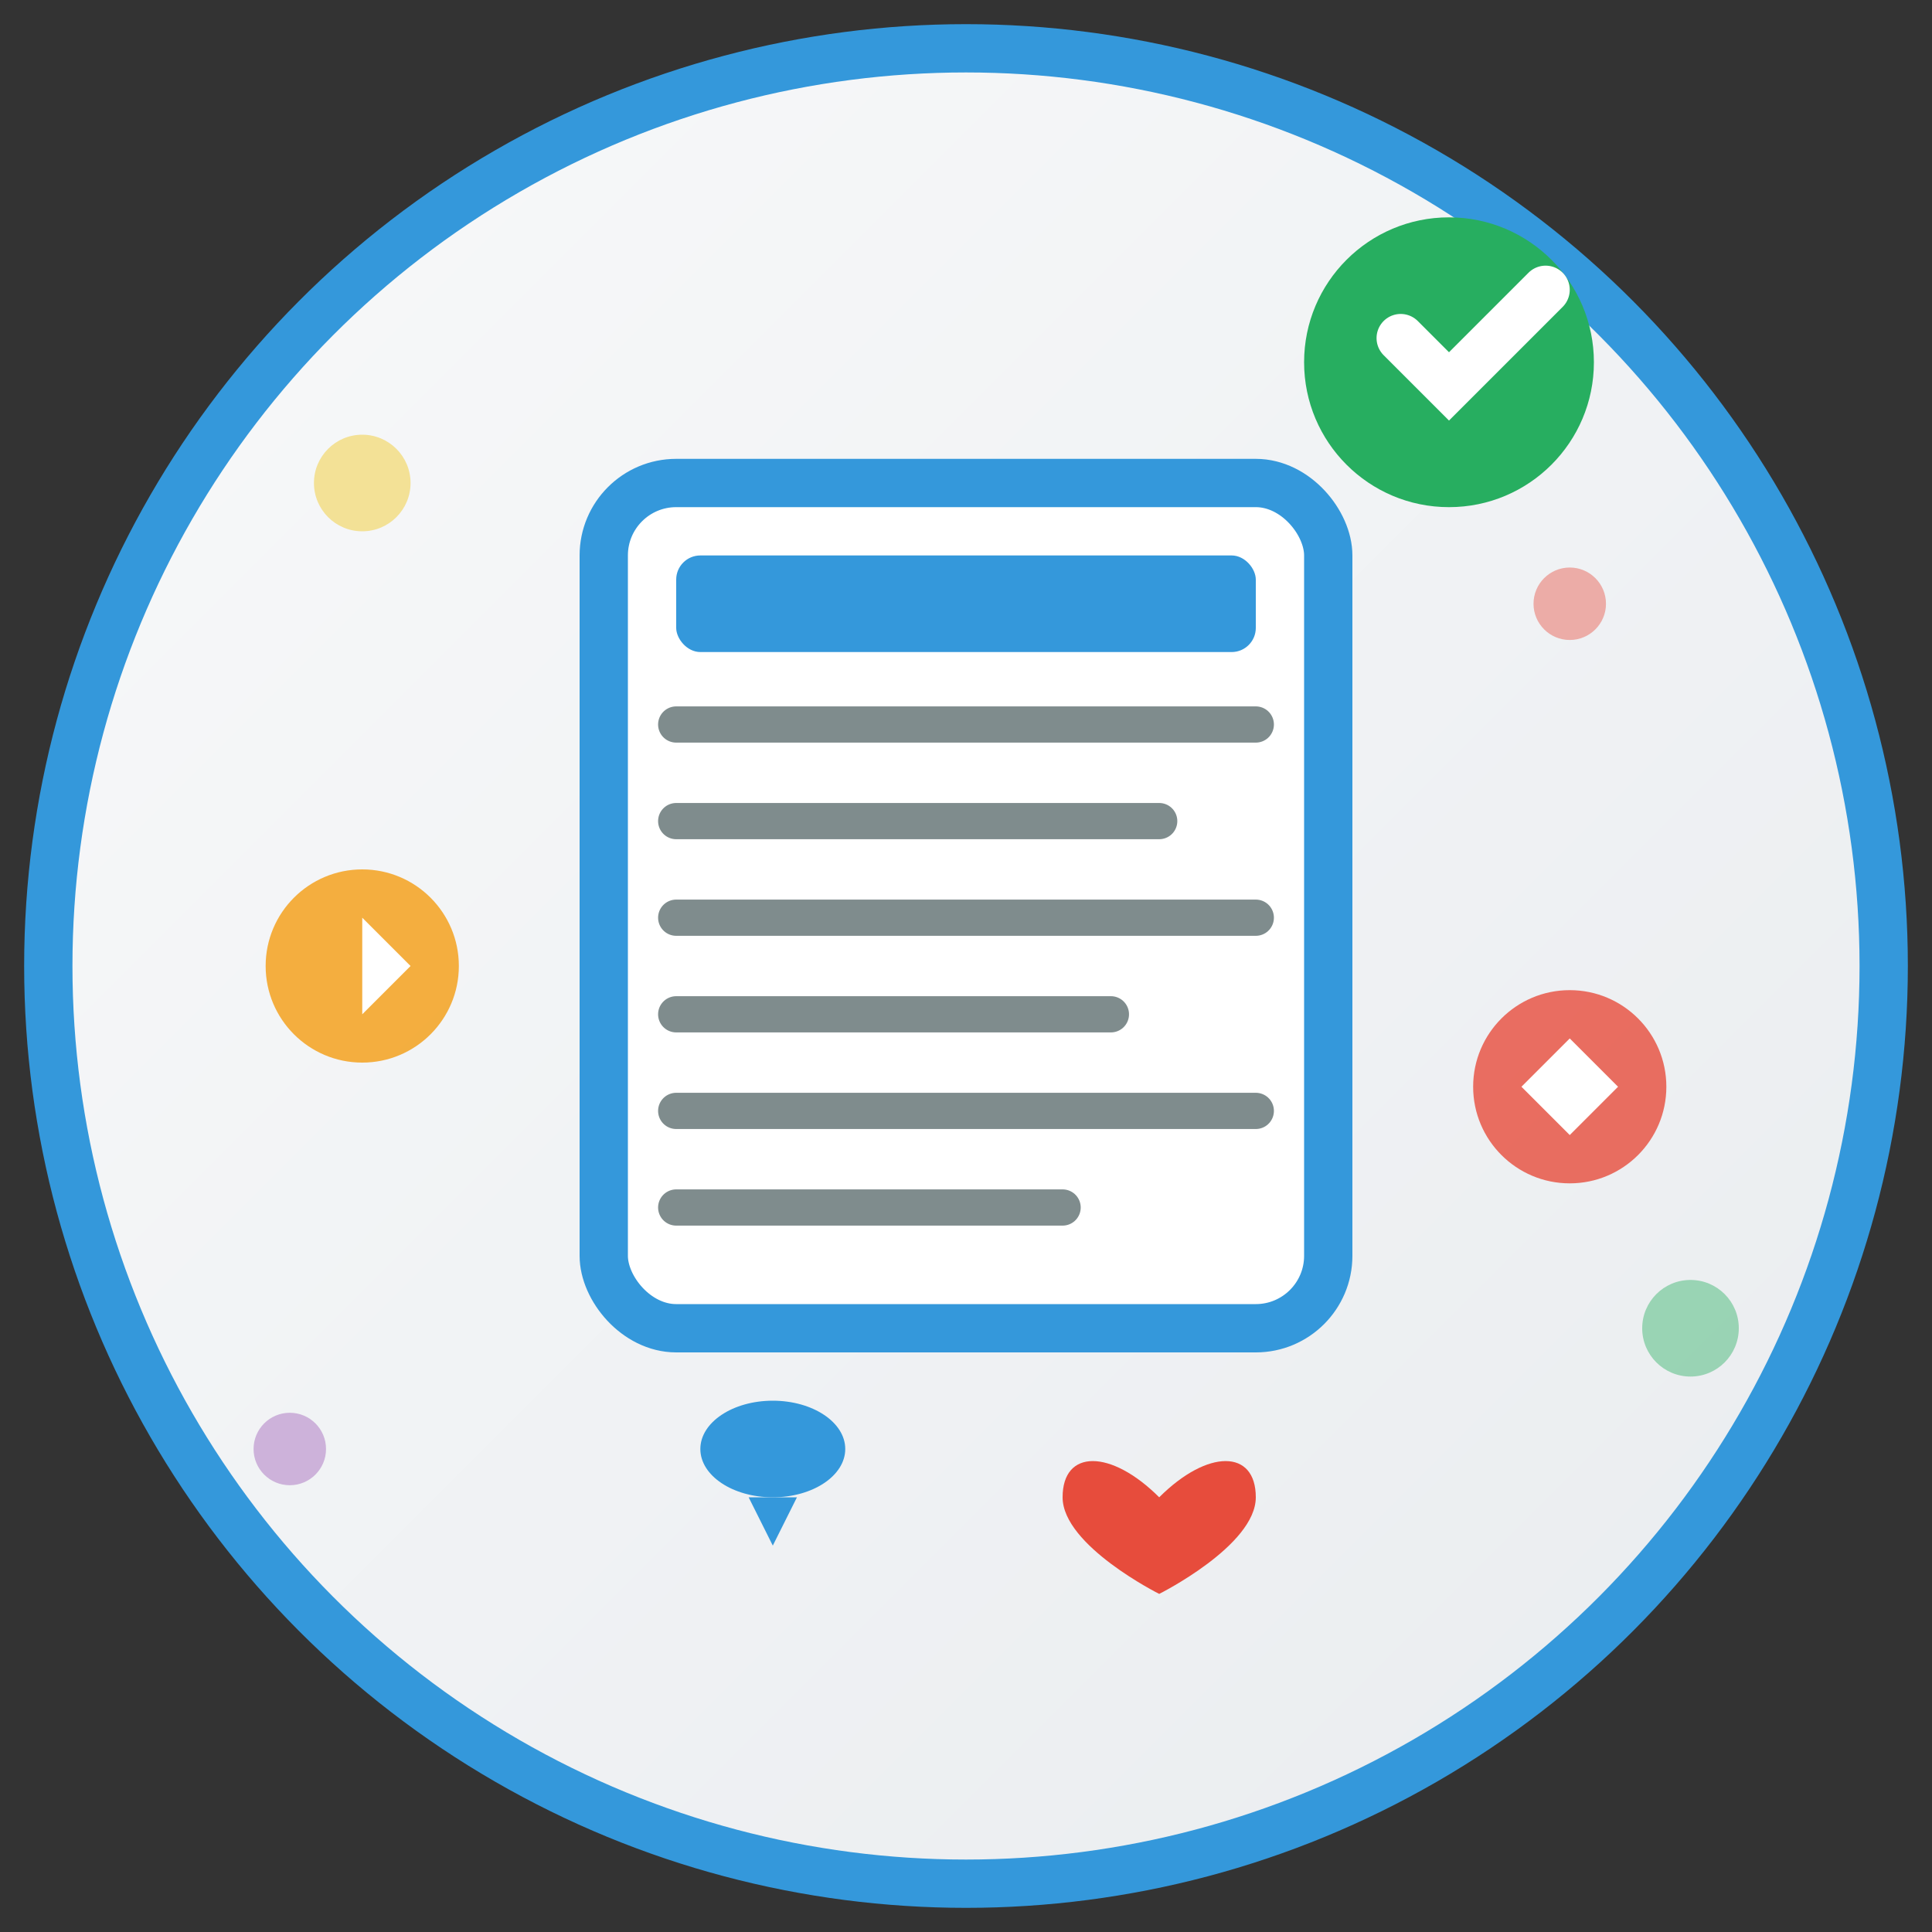
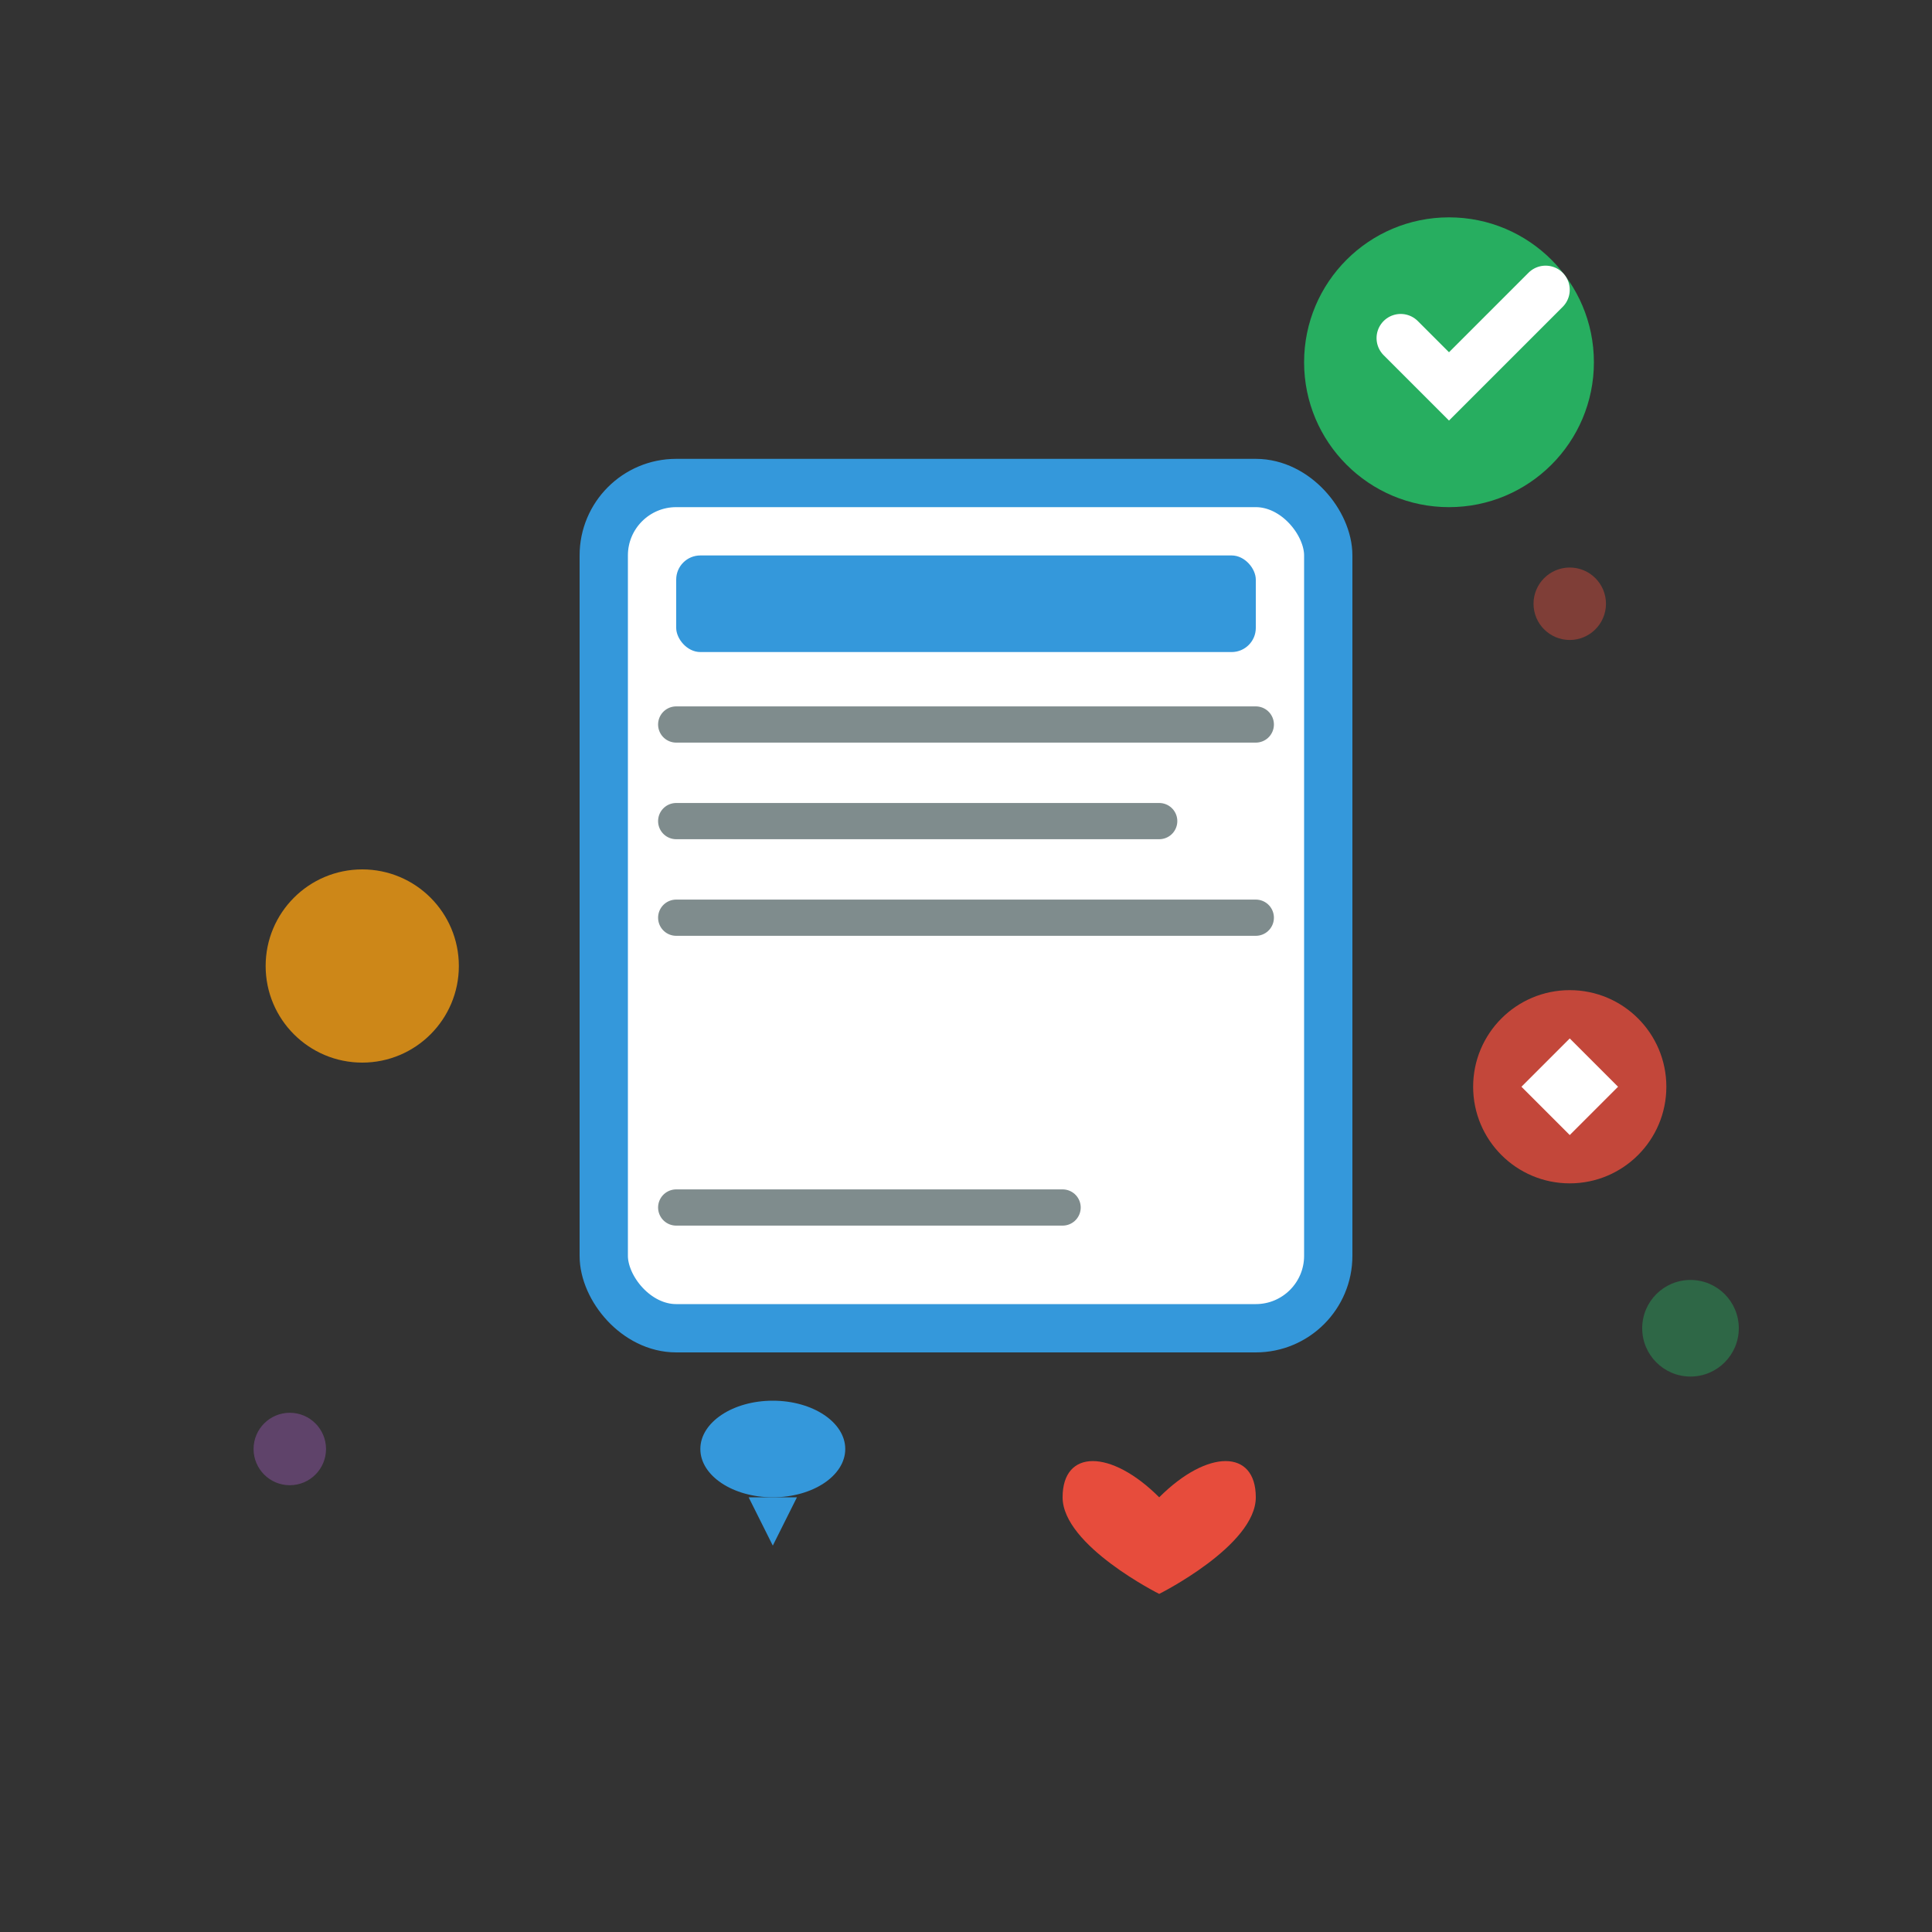
<svg xmlns="http://www.w3.org/2000/svg" width="80" height="80" viewBox="0 0 80 80" fill="none">
  <rect x="0" y="0" width="80" height="80" fill="#333333" stroke="none" />
-   <circle cx="40" cy="40" r="38" fill="url(#blogGradient)" stroke="#3498db" stroke-width="2" />
  <defs>
    <linearGradient id="blogGradient" x1="0%" y1="0%" x2="100%" y2="100%">
      <stop offset="0%" style="stop-color:#f8f9fa;stop-opacity:1" />
      <stop offset="100%" style="stop-color:#e9ecef;stop-opacity:1" />
    </linearGradient>
  </defs>
  <g transform="translate(40, 40)">
    <rect x="-15" y="-20" width="30" height="35" fill="white" stroke="#3498db" stroke-width="2" rx="3" />
    <rect x="-12" y="-17" width="24" height="4" fill="#3498db" rx="1" />
    <line x1="-12" y1="-10" x2="12" y2="-10" stroke="#7f8c8d" stroke-width="1.5" stroke-linecap="round" />
    <line x1="-12" y1="-6" x2="8" y2="-6" stroke="#7f8c8d" stroke-width="1.5" stroke-linecap="round" />
    <line x1="-12" y1="-2" x2="12" y2="-2" stroke="#7f8c8d" stroke-width="1.5" stroke-linecap="round" />
-     <line x1="-12" y1="2" x2="6" y2="2" stroke="#7f8c8d" stroke-width="1.5" stroke-linecap="round" />
-     <line x1="-12" y1="6" x2="12" y2="6" stroke="#7f8c8d" stroke-width="1.5" stroke-linecap="round" />
    <line x1="-12" y1="10" x2="4" y2="10" stroke="#7f8c8d" stroke-width="1.5" stroke-linecap="round" />
    <g transform="translate(20, -25)">
      <circle cx="0" cy="0" r="6" fill="#27ae60" />
      <path d="M-2 -1 L0 1 L4 -3" stroke="white" stroke-width="2" stroke-linecap="round" fill="none" />
    </g>
    <g transform="translate(-25, 0)">
      <circle cx="0" cy="0" r="4" fill="#f39c12" opacity="0.8" />
-       <polygon points="0,-2 2,0 0,2" fill="white" />
    </g>
    <g transform="translate(25, 5)">
      <circle cx="0" cy="0" r="4" fill="#e74c3c" opacity="0.8" />
      <polygon points="-2,0 0,-2 2,0 0,2" fill="white" />
    </g>
    <g transform="translate(8, 20)">
      <path d="M0 2 C-2 0 -4 0 -4 2 C-4 4 0 6 0 6 C0 6 4 4 4 2 C4 0 2 0 0 2 Z" fill="#e74c3c" />
    </g>
    <g transform="translate(-8, 20)">
      <ellipse cx="0" cy="0" rx="3" ry="2" fill="#3498db" />
      <path d="M-1 2 L1 2 L0 4 Z" fill="#3498db" />
    </g>
  </g>
  <g opacity="0.6">
-     <circle cx="15" cy="20" r="2" fill="#f1c40f" opacity="0.7" />
    <circle cx="65" cy="25" r="1.5" fill="#e74c3c" opacity="0.7" />
    <circle cx="70" cy="55" r="2" fill="#27ae60" opacity="0.7" />
    <circle cx="12" cy="60" r="1.5" fill="#9b59b6" opacity="0.7" />
  </g>
</svg>